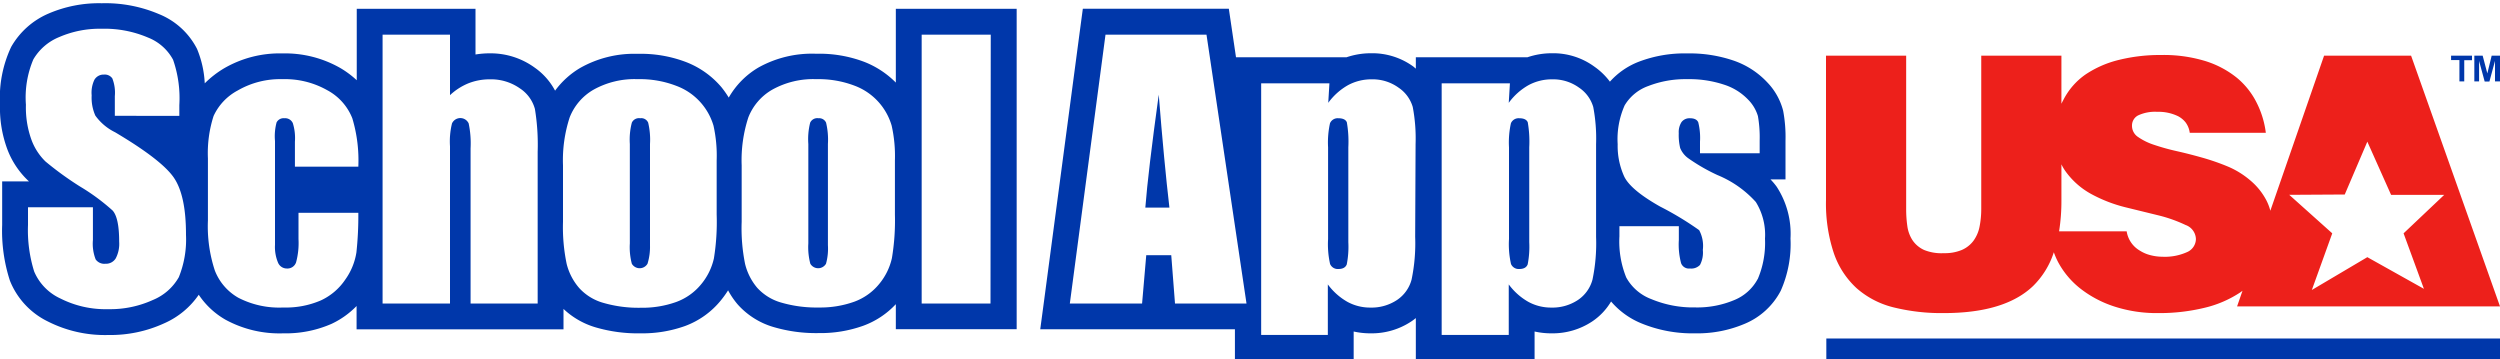
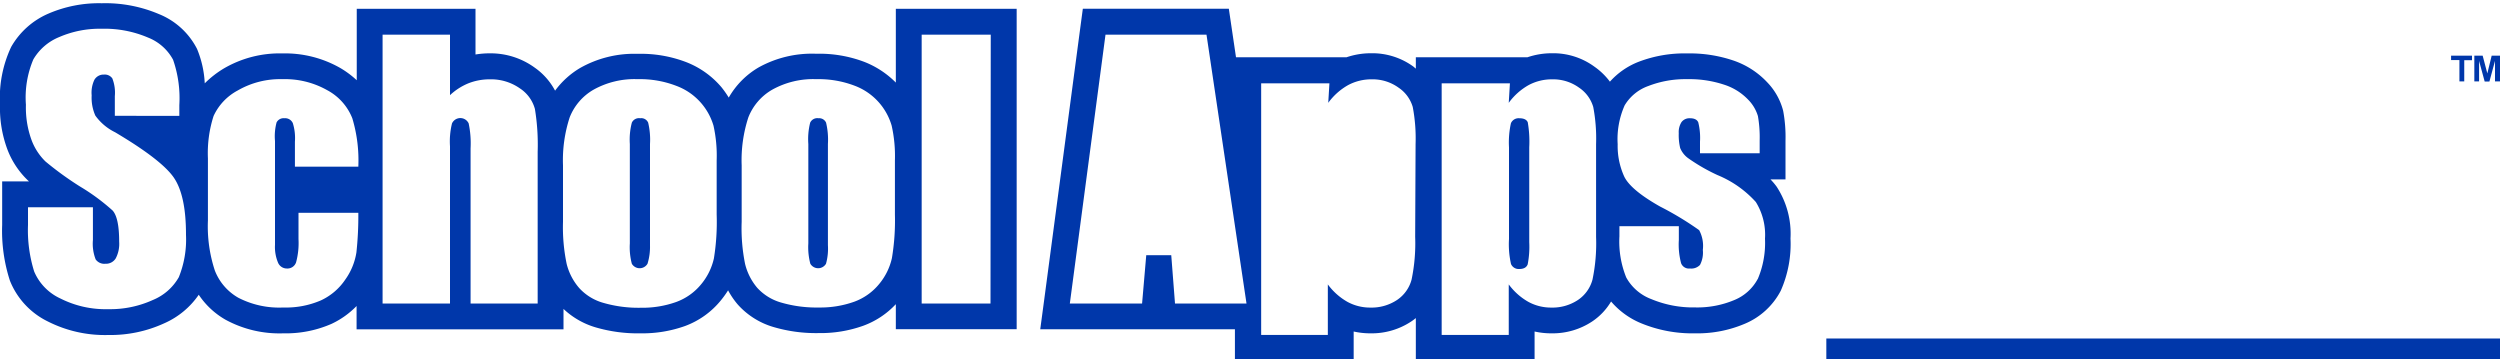
<svg xmlns="http://www.w3.org/2000/svg" viewBox="0 0 300 43.08">
  <defs>
    <style>.cls-1{fill:#ed201b;}.cls-2{fill:#0037aa;}</style>
  </defs>
  <title>SchoolAppsUSA-web</title>
  <g id="Web_logo" data-name="Web logo">
-     <path id="USA" class="cls-1" d="M300,36.77,289.33,6.68H278.89l-6.45,18.61a6,6,0,0,0-.46-1.22,7.9,7.9,0,0,0-1.92-2.4A10.33,10.33,0,0,0,267.38,20a27.08,27.08,0,0,0-3.1-1.08q-1.59-.45-3.1-.79a26.33,26.33,0,0,1-2.69-.75,7.37,7.37,0,0,1-1.92-.94,1.6,1.6,0,0,1-.73-1.35,1.36,1.36,0,0,1,.73-1.24,4.8,4.8,0,0,1,2.32-.43,5.34,5.34,0,0,1,2.49.53,2.84,2.84,0,0,1,.9.75,2.66,2.66,0,0,1,.49,1.24h9.13a11,11,0,0,0-1.1-3.61,9.2,9.2,0,0,0-2.38-3,11.43,11.43,0,0,0-3.77-2,17.09,17.09,0,0,0-5.3-.73,20.66,20.66,0,0,0-5.09.59,12.45,12.45,0,0,0-4,1.75A8.3,8.3,0,0,0,247.6,12q-.12.22-.23.45V6.68h-9.62V25a10.93,10.93,0,0,1-.2,2.18,4.26,4.26,0,0,1-.73,1.71,3.47,3.47,0,0,1-1.39,1.1,5.25,5.25,0,0,1-2.16.39A5.53,5.53,0,0,1,230.9,30a3.35,3.35,0,0,1-1.39-1.16,4.11,4.11,0,0,1-.63-1.71,14.36,14.36,0,0,1-.14-2.08V6.68h-9.62V24a18.86,18.86,0,0,0,.94,6.38,10.16,10.16,0,0,0,2.73,4.2,10.5,10.5,0,0,0,4.42,2.3,23.86,23.86,0,0,0,6.05.69q7.3,0,10.7-3.24a9.94,9.94,0,0,0,2.5-4.06,8.82,8.82,0,0,0,.55,1.25,10.1,10.1,0,0,0,2.65,3.12,13.22,13.22,0,0,0,4.06,2.14,16.43,16.43,0,0,0,5.26.79,22.85,22.85,0,0,0,5.54-.63,13.3,13.3,0,0,0,4.34-1.87l.24-.18-.65,1.88Zm-37.57-6.51a6.47,6.47,0,0,1-2.91.55,5.87,5.87,0,0,1-1.43-.18,4.33,4.33,0,0,1-1.3-.55,3.25,3.25,0,0,1-1.59-2.32h-8.11a23.1,23.1,0,0,0,.28-3.71V19.72a5.64,5.64,0,0,0,.51.86A9.27,9.27,0,0,0,251,23.31a17.26,17.26,0,0,0,4.08,1.57l4.08,1A17,17,0,0,1,262.27,27a1.85,1.85,0,0,1,1.24,1.69A1.74,1.74,0,0,1,262.43,30.26Zm18.94-6.92L284.08,17l2.85,6.38h6.38L288.43,28l2.44,6.66-6.79-3.8-6.66,3.94L279.87,28l-5.16-4.62Z" />
    <rect id="HR" class="cls-2" x="219.16" y="40.62" width="80.84" height="2.67" />
    <path class="cls-2" d="M295.13,9.77V7.21h-1V6.68h2.51v.54h-.93V9.77Zm1.79,0V6.68h1l.56,2.13L299,6.68h1V9.77h-.6V7.31l-.67,2.47h-.57l-.67-2.47V9.77Z" />
    <g id="School_Apps" data-name="School Apps">
      <g id="School">
        <path class="cls-2" d="M98.22,14.19a.94.94,0,0,0-1,.53A8.08,8.08,0,0,0,97,17.28V29.21a7.73,7.73,0,0,0,.24,2.44,1.09,1.09,0,0,0,1.88,0,6.76,6.76,0,0,0,.23-2.23V17.28a8.79,8.79,0,0,0-.22-2.56A.9.9,0,0,0,98.22,14.19Z" />
        <path class="cls-2" d="M76.82,14.19a.94.94,0,0,0-1,.53,8.08,8.08,0,0,0-.24,2.56V29.21a7.73,7.73,0,0,0,.24,2.44,1.09,1.09,0,0,0,1.88,0A6.76,6.76,0,0,0,78,29.47V17.28a8.79,8.79,0,0,0-.22-2.56A.9.9,0,0,0,76.82,14.19Z" />
        <path class="cls-2" d="M118.89,1.06H107.5V9.91a10.93,10.93,0,0,0-3.72-2.46,15.21,15.21,0,0,0-5.84-1A13.16,13.16,0,0,0,91,8.11a9.85,9.85,0,0,0-3.55,3.6,11.79,11.79,0,0,0-.88-1.25,10.55,10.55,0,0,0-4.21-3,15.21,15.21,0,0,0-5.84-1,13.16,13.16,0,0,0-6.91,1.7,10.09,10.09,0,0,0-3,2.72,7.88,7.88,0,0,0-2.44-2.76A9,9,0,0,0,58.78,6.4a10.43,10.43,0,0,0-1.72.14V1.06H42.81V9.63a11.36,11.36,0,0,0-1.94-1.45,13.38,13.38,0,0,0-7-1.77,13.25,13.25,0,0,0-7,1.8A11.93,11.93,0,0,0,24.57,10a12.28,12.28,0,0,0-.93-4.14,8.83,8.83,0,0,0-4.57-4.17A16.4,16.4,0,0,0,12.21.39,15.31,15.31,0,0,0,5.82,1.63a9.42,9.42,0,0,0-4.48,4A14.41,14.41,0,0,0,0,12.55a14.26,14.26,0,0,0,.89,5.39,10.11,10.11,0,0,0,2.46,3.71l.13.12H.26V27a19.37,19.37,0,0,0,.93,6.68,9.27,9.27,0,0,0,4.56,4.9A15.13,15.13,0,0,0,13,40.2a15.46,15.46,0,0,0,6.72-1.41,9.81,9.81,0,0,0,4.13-3.42,9.55,9.55,0,0,0,3.22,3A13.53,13.53,0,0,0,34,40a13.66,13.66,0,0,0,5.79-1.14,10.22,10.22,0,0,0,3-2.14v2.8H67.62V37.07a9.5,9.5,0,0,0,3.81,2.2,18,18,0,0,0,5.46.73,15.19,15.19,0,0,0,5.32-.88A10,10,0,0,0,86.54,36a11.41,11.41,0,0,0,.83-1.16,9.58,9.58,0,0,0,1.16,1.7,9.23,9.23,0,0,0,4.28,2.7,18,18,0,0,0,5.46.73,15.19,15.19,0,0,0,5.32-.88,10.07,10.07,0,0,0,3.91-2.59v3H122V1.06ZM21.46,33.26A6.33,6.33,0,0,1,18.34,36,12.34,12.34,0,0,1,13,37.1a12,12,0,0,1-5.75-1.28A6.25,6.25,0,0,1,4.1,32.58,16.64,16.64,0,0,1,3.36,27V24.87h7.79v3.93a5.17,5.17,0,0,0,.33,2.33,1.27,1.27,0,0,0,1.17.52A1.37,1.37,0,0,0,13.89,31a3.75,3.75,0,0,0,.41-2q0-2.85-.78-3.73A24.82,24.82,0,0,0,9.6,22.38a38.54,38.54,0,0,1-4.14-3,7,7,0,0,1-1.68-2.59,11.39,11.39,0,0,1-.67-4.22A11.72,11.72,0,0,1,4,7.13,6.37,6.37,0,0,1,7.1,4.45a12.21,12.21,0,0,1,5.1-1,13.29,13.29,0,0,1,5.57,1.06,5.83,5.83,0,0,1,3,2.66,14.09,14.09,0,0,1,.75,5.45v1.28H13.78V11.54a4.69,4.69,0,0,0-.3-2.13,1.1,1.1,0,0,0-1-.46,1.27,1.27,0,0,0-1.15.62A3.58,3.58,0,0,0,11,11.44a5.31,5.31,0,0,0,.44,2.43,6.34,6.34,0,0,0,2.37,2q5.6,3.32,7.06,5.46t1.45,6.87A12.06,12.06,0,0,1,21.46,33.26Zm13.67-18.5a1,1,0,0,0-1-.57.94.94,0,0,0-.94.5A6.38,6.38,0,0,0,33,16.92V29.39a4.86,4.86,0,0,0,.36,2.12,1.14,1.14,0,0,0,1.06.71,1.09,1.09,0,0,0,1.11-.74,8.89,8.89,0,0,0,.29-2.79V25.54H43a41.48,41.48,0,0,1-.23,4.75,7.62,7.62,0,0,1-1.33,3.25,7.13,7.13,0,0,1-2.94,2.51A10.57,10.57,0,0,1,34,36.9a10.68,10.68,0,0,1-5.4-1.17,6.42,6.42,0,0,1-2.82-3.27,16.92,16.92,0,0,1-.83-6V19a14.54,14.54,0,0,1,.68-5.08,6.59,6.59,0,0,1,2.89-3.06A10.17,10.17,0,0,1,33.9,9.5a10.3,10.3,0,0,1,5.38,1.33,6.55,6.55,0,0,1,3,3.37A17.6,17.6,0,0,1,43,20H35.39v-3A6,6,0,0,0,35.13,14.75ZM64.52,36.42H56.47V17.81a11.6,11.6,0,0,0-.23-3,1.1,1.1,0,0,0-2,0A9,9,0,0,0,54,17.55V36.42H45.91V4.16H54v7.26A7.22,7.22,0,0,1,56.2,10a6.92,6.92,0,0,1,2.58-.48,6,6,0,0,1,3.6,1.08,4.31,4.31,0,0,1,1.81,2.48,26.4,26.4,0,0,1,.33,5.13ZM86,25.74A27.33,27.33,0,0,1,85.67,31a7.34,7.34,0,0,1-1.53,3.11,6.93,6.93,0,0,1-3,2.13,12.07,12.07,0,0,1-4.23.69,15.12,15.12,0,0,1-4.52-.59,6.16,6.16,0,0,1-2.88-1.77A7,7,0,0,1,68,31.67a21.57,21.57,0,0,1-.44-5.05V19.85a16.58,16.58,0,0,1,.8-5.76,6.62,6.62,0,0,1,2.87-3.33,10.1,10.1,0,0,1,5.3-1.26,12.11,12.11,0,0,1,4.65.81,7.29,7.29,0,0,1,4.44,4.77A16.61,16.61,0,0,1,86,19.27Zm21.39,0a27.33,27.33,0,0,1-.36,5.23,7.34,7.34,0,0,1-1.53,3.11,6.93,6.93,0,0,1-3,2.13,12.07,12.07,0,0,1-4.23.69,15.12,15.12,0,0,1-4.52-.59,6.16,6.16,0,0,1-2.88-1.77,7,7,0,0,1-1.46-2.87A21.57,21.57,0,0,1,89,26.62V19.85a16.58,16.58,0,0,1,.8-5.76,6.62,6.62,0,0,1,2.87-3.33,10.1,10.1,0,0,1,5.3-1.26,12.11,12.11,0,0,1,4.65.81A7.29,7.29,0,0,1,107,15.08a16.61,16.61,0,0,1,.39,4.18Zm11.47,10.68H110.6V4.16h8.29Z" />
      </g>
      <g id="Apps">
        <path class="cls-2" d="M182.31,14.19a1,1,0,0,0-1,.6,10.68,10.68,0,0,0-.23,2.89v11a10.81,10.81,0,0,0,.24,3,1,1,0,0,0,1,.6q.78,0,1-.55a10.91,10.91,0,0,0,.19-2.66V17.67a13.5,13.5,0,0,0-.18-3Q183.12,14.19,182.31,14.19Z" />
        <path class="cls-2" d="M213.19,22.39a7.86,7.86,0,0,0-.73-.86h1.8V16.9a17.12,17.12,0,0,0-.28-3.6,7.65,7.65,0,0,0-1.92-3.43A9.94,9.94,0,0,0,208,7.26a16.31,16.31,0,0,0-5.53-.85,15.38,15.38,0,0,0-5.82,1,9,9,0,0,0-3.46,2.39A8.18,8.18,0,0,0,191.33,8a8.37,8.37,0,0,0-5.08-1.61,9.1,9.1,0,0,0-2.95.48H169.9V8.24L169.62,8a8.37,8.37,0,0,0-5.08-1.61,9.1,9.1,0,0,0-2.95.48H148.32l-.47-3.18-.39-2.64H129.94l-.36,2.69L125.3,36l-.47,3.51h23.36v3.77h14.25V39.78a9,9,0,0,0,2,.22,8.59,8.59,0,0,0,4.95-1.45c.18-.12.35-.25.51-.38v5.12h14.25V39.78a9,9,0,0,0,2,.22,8.59,8.59,0,0,0,4.95-1.45,7.46,7.46,0,0,0,2.23-2.37,9.49,9.49,0,0,0,3.58,2.6A16.14,16.14,0,0,0,203.4,40a14.54,14.54,0,0,0,6-1.16,8.6,8.6,0,0,0,4.29-3.95,13.85,13.85,0,0,0,1.17-6.28A10.31,10.31,0,0,0,213.19,22.39ZM141,36.42l-.45-5.8h-3l-.5,5.8h-8.67l4.28-32.26h12.12l4.8,32.26Zm28.82-8a21.3,21.3,0,0,1-.43,5.13A4.26,4.26,0,0,1,167.64,36a5.53,5.53,0,0,1-3.2.91,5.67,5.67,0,0,1-2.77-.7,7.53,7.53,0,0,1-2.33-2.08v6.06h-8V10h8.19l-.14,2.34a7.48,7.48,0,0,1,2.37-2.12,5.87,5.87,0,0,1,2.83-.7,5.31,5.31,0,0,1,3.24,1,4.22,4.22,0,0,1,1.7,2.32,20.23,20.23,0,0,1,.34,4.46Zm21.71,0a21.31,21.31,0,0,1-.43,5.13A4.27,4.27,0,0,1,189.35,36a5.53,5.53,0,0,1-3.2.91,5.67,5.67,0,0,1-2.77-.7,7.52,7.52,0,0,1-2.33-2.08v6.06H173V10h8.19l-.14,2.34a7.47,7.47,0,0,1,2.37-2.12,5.87,5.87,0,0,1,2.83-.7,5.31,5.31,0,0,1,3.24,1,4.22,4.22,0,0,1,1.7,2.32,20.27,20.27,0,0,1,.34,4.46Zm19.4,5.05a5.56,5.56,0,0,1-2.8,2.53,11.44,11.44,0,0,1-4.73.89,13,13,0,0,1-5.25-1,5.73,5.73,0,0,1-3-2.59,11.5,11.5,0,0,1-.82-4.94V27.14h7.13v1.67a8.79,8.79,0,0,0,.27,2.77,1,1,0,0,0,1.07.64,1.44,1.44,0,0,0,1.2-.43,3.2,3.2,0,0,0,.34-1.8,4,4,0,0,0-.44-2.37,37.27,37.27,0,0,0-4.68-2.83q-3.55-2-4.32-3.62a8.85,8.85,0,0,1-.78-3.86,10,10,0,0,1,.84-4.67,5.43,5.43,0,0,1,2.84-2.32,12.26,12.26,0,0,1,4.65-.82,13.2,13.2,0,0,1,4.47.67,6.88,6.88,0,0,1,2.83,1.76,4.74,4.74,0,0,1,1.2,2,14.77,14.77,0,0,1,.21,2.93v1.53H204V17a7.65,7.65,0,0,0-.21-2.32q-.21-.49-1-.49a1.19,1.19,0,0,0-1,.45,2.21,2.21,0,0,0-.34,1.34,6.79,6.79,0,0,0,.17,1.78,2.82,2.82,0,0,0,1,1.25,22.09,22.09,0,0,0,3.48,2,12.68,12.68,0,0,1,4.6,3.23,7.46,7.46,0,0,1,1.1,4.4A11.09,11.09,0,0,1,210.93,33.49Z" />
-         <path class="cls-2" d="M137.44,24.91h2.89q-.64-5.48-1.28-13.55Q137.77,20.62,137.44,24.91Z" />
-         <path class="cls-2" d="M160.6,14.19a1,1,0,0,0-1,.6,10.7,10.7,0,0,0-.23,2.89v11a10.81,10.81,0,0,0,.24,3,1,1,0,0,0,1,.6q.78,0,1-.55a10.9,10.9,0,0,0,.19-2.66V17.67a13.48,13.48,0,0,0-.18-3Q161.41,14.19,160.6,14.19Z" />
      </g>
    </g>
  </g>
</svg>